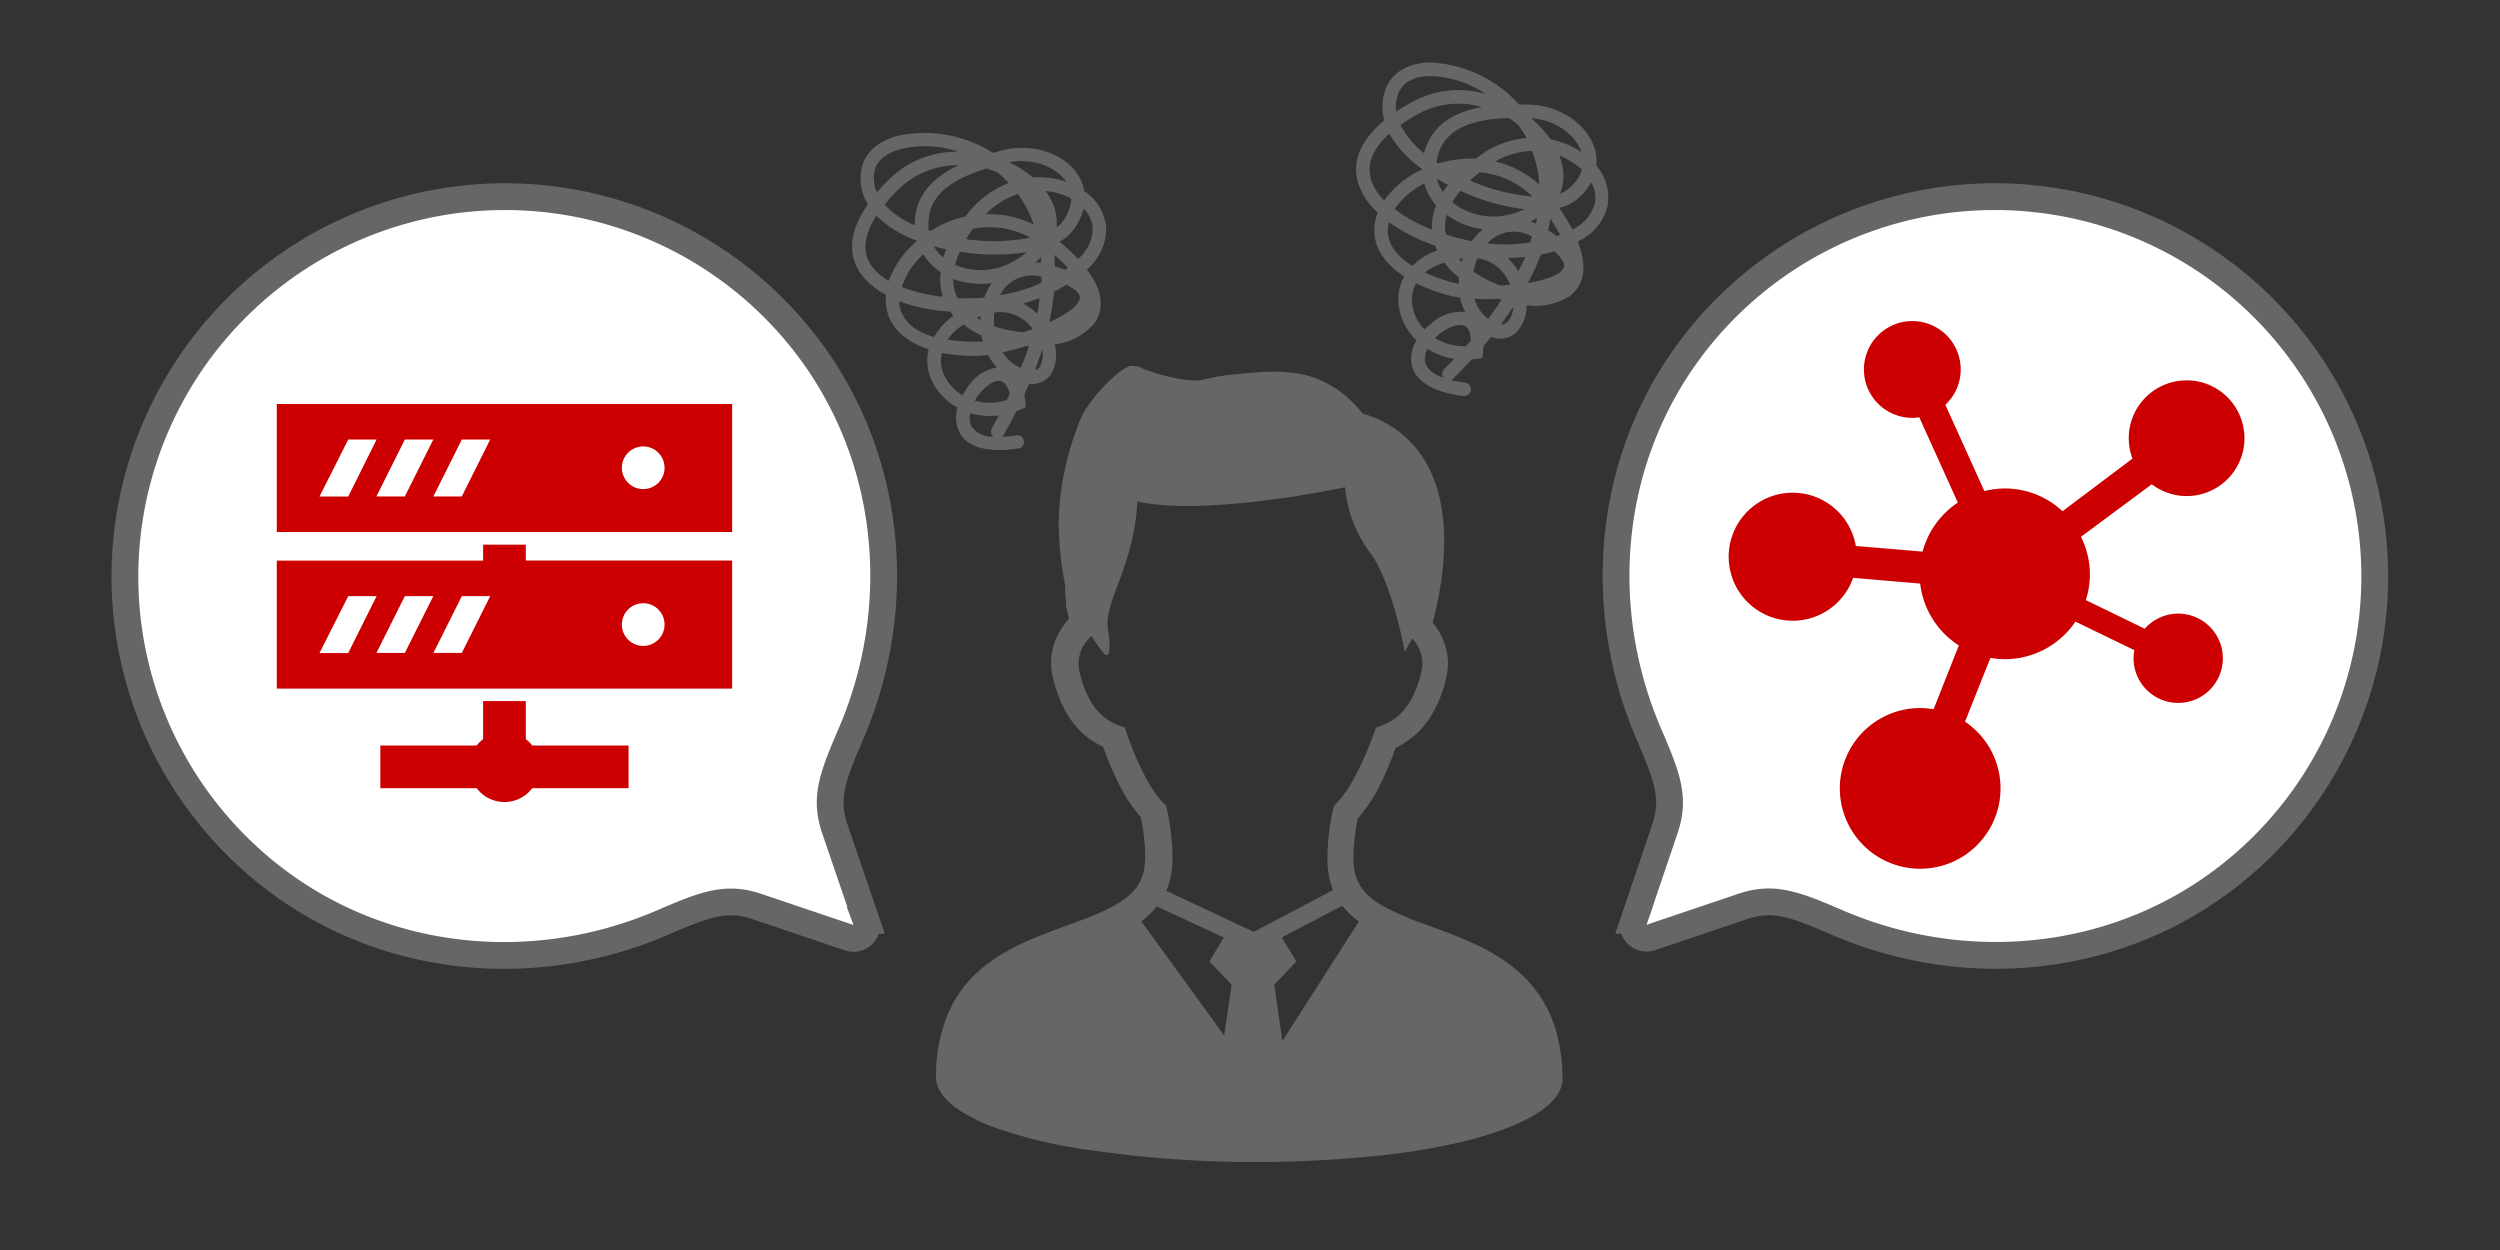
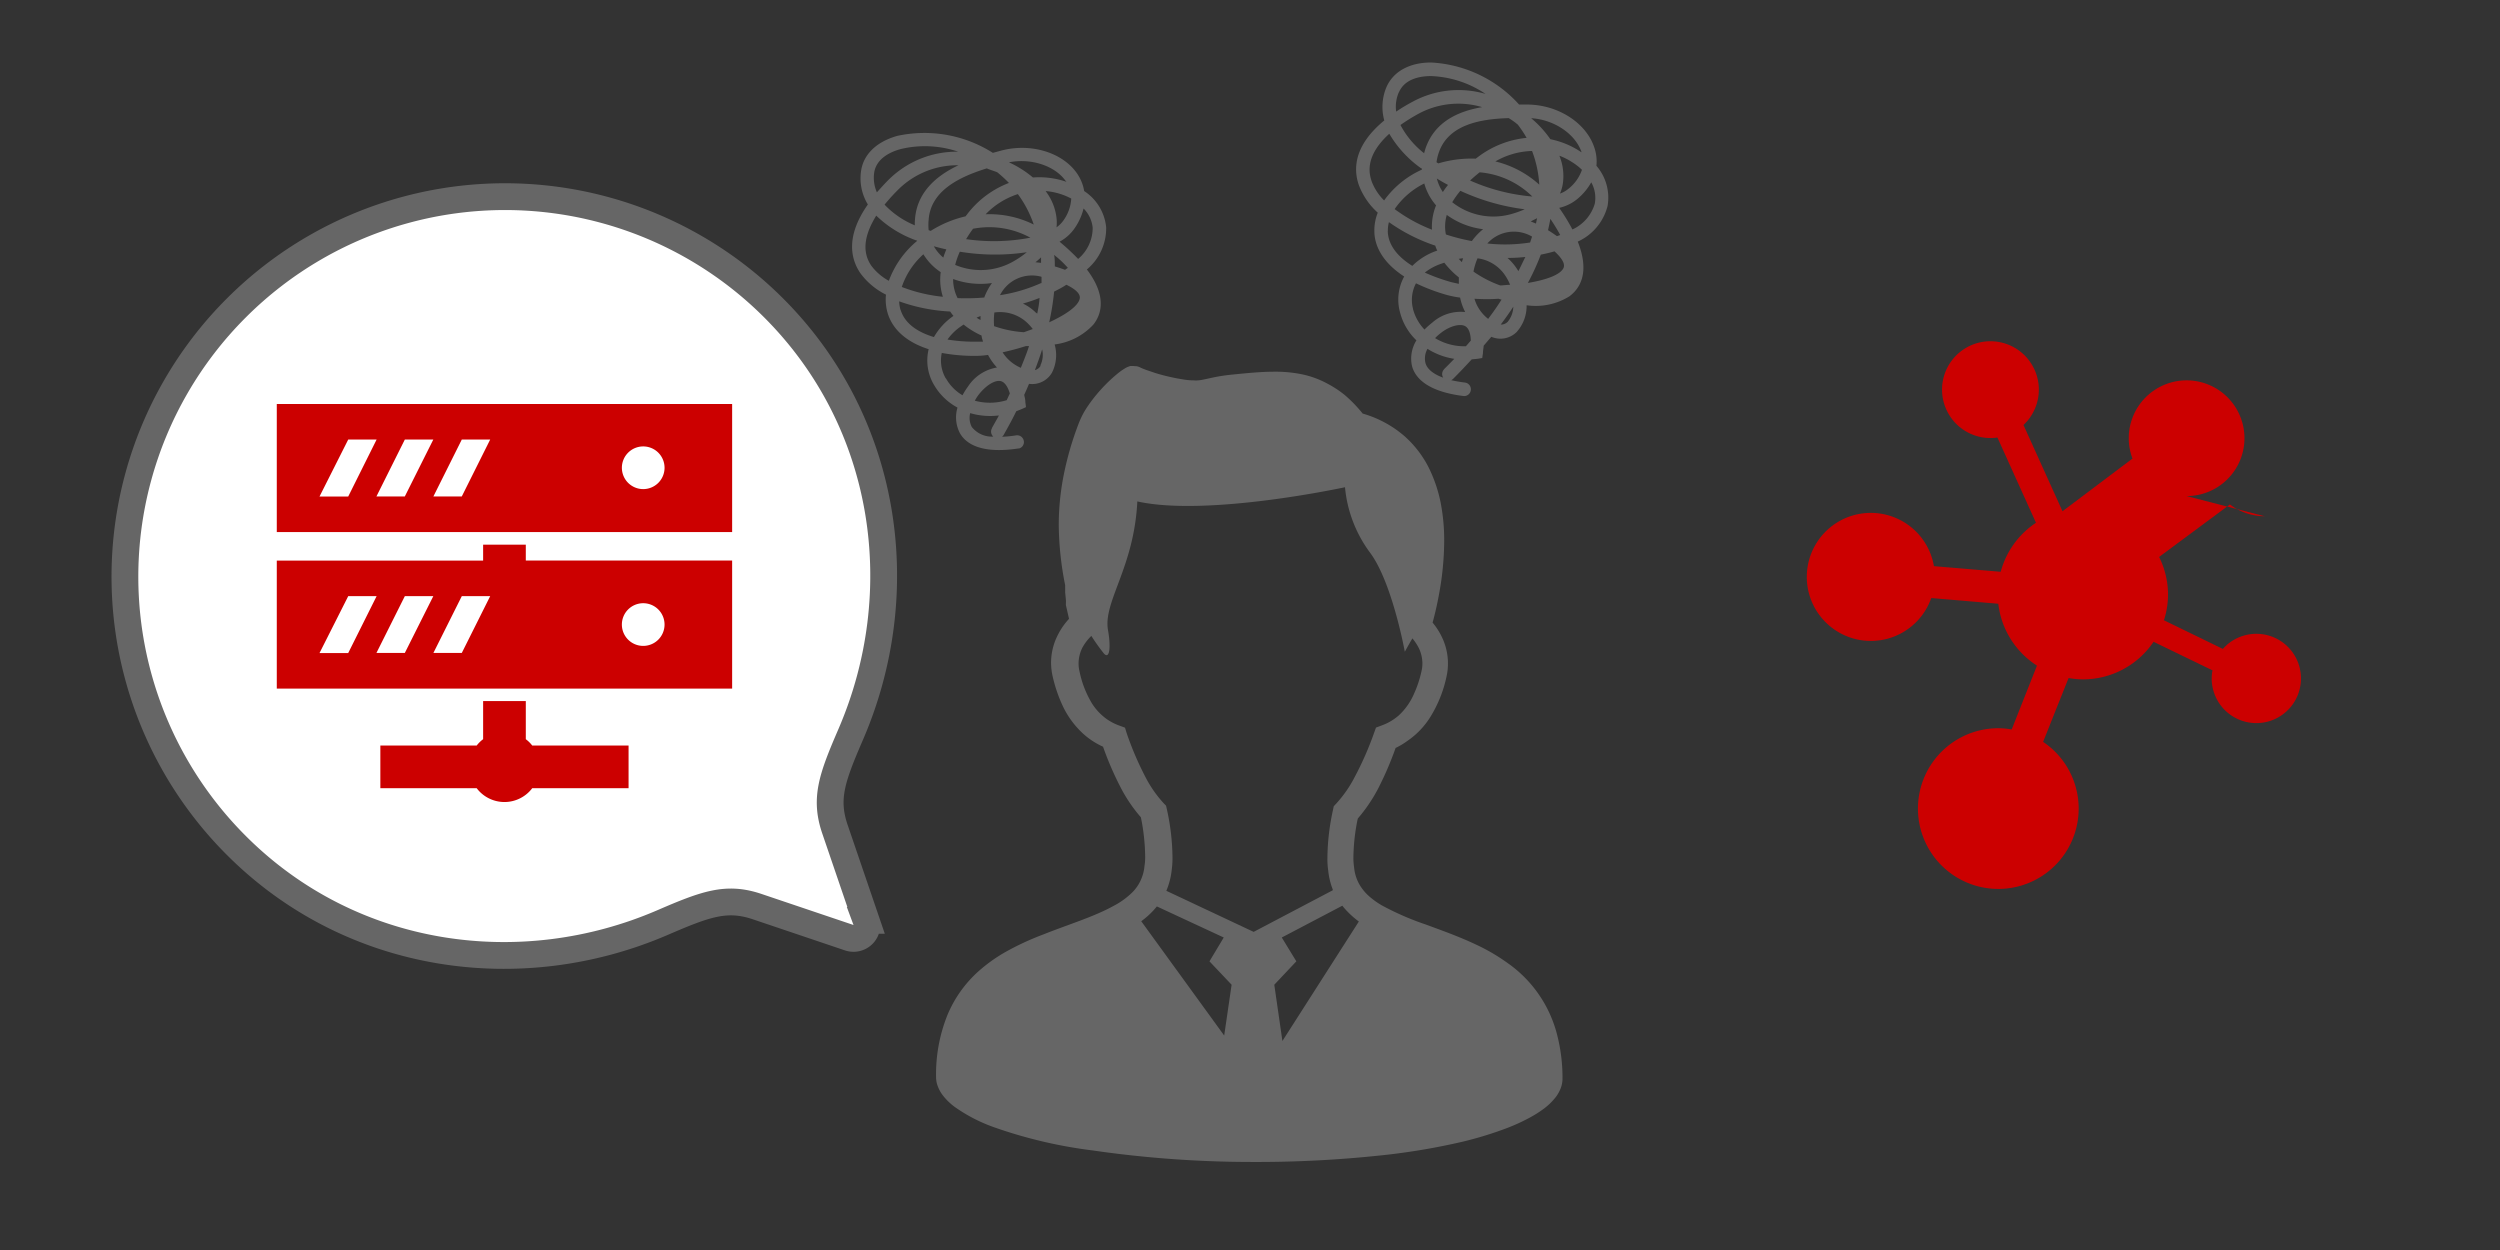
<svg xmlns="http://www.w3.org/2000/svg" height="140" viewBox="0 0 280 140" width="280">
  <rect x="0" y="0" width="280" height="140" fill="#333333" stroke="none" />
-   <path d="m0 0h280v140h-280z" fill="none" />
  <path d="m174.38 115.83a14 14 0 0 0 -5.43-7.9 21.9 21.9 0 0 0 -3.66-2.15c-1.89-.89-3.83-1.58-5.62-2.24a31.12 31.12 0 0 1 -4.74-2.05l-.15-.08a8.7 8.7 0 0 1 -1.24-.86 5.49 5.49 0 0 1 -1.28-1.48 4.72 4.72 0 0 1 -.6-1.92 7.17 7.17 0 0 1 -.08-1 22.31 22.31 0 0 1 .49-4.47 17.73 17.73 0 0 0 2.24-3.28 37.28 37.28 0 0 0 2-4.63 8.1 8.1 0 0 0 1.29-.77 9 9 0 0 0 2.61-2.72 14.06 14.06 0 0 0 1.79-4.46 6.54 6.54 0 0 0 .17-1.51 6.77 6.77 0 0 0 -.65-2.9 7.73 7.73 0 0 0 -1.07-1.68c.22-.79.48-1.86.71-3.12a33.42 33.42 0 0 0 .59-6 22 22 0 0 0 -.4-4.33 15.87 15.87 0 0 0 -1-3.19 11.87 11.87 0 0 0 -3-4.2 12.3 12.3 0 0 0 -4.73-2.57 15.41 15.41 0 0 0 -2-2.07 11.6 11.6 0 0 0 -1.89-1.25 10.43 10.43 0 0 0 -2.92-1.08 14.8 14.8 0 0 0 -3.07-.29c-1.45 0-3 .15-4.68.32-.64.06-1.17.14-1.64.22-.69.13-1.21.26-1.63.34a4.44 4.44 0 0 1 -.57.09 3.24 3.24 0 0 1 -.55 0 6.49 6.49 0 0 1 -1-.08 22.54 22.54 0 0 1 -3.24-.73l-1.12-.38-.38-.15-.24-.11a1.23 1.23 0 0 0 -.38-.13l-.31-.02a2.11 2.11 0 0 0 -.43 0l-.25.09a2 2 0 0 0 -.36.19 6.82 6.82 0 0 0 -.59.4c-.35.28-.74.61-1.15 1a18.52 18.52 0 0 0 -1.87 2.09 14.65 14.65 0 0 0 -.84 1.22 9.5 9.5 0 0 0 -.65 1.32 35.08 35.08 0 0 0 -1.79 6.23 29.11 29.11 0 0 0 -.49 5.27 35.67 35.67 0 0 0 .72 6.74 2.35 2.35 0 0 0 0 .27v.55s.06.58.08.82a2 2 0 0 1 0 .32.38.38 0 0 1 0 .1v.16l.35 1.54a7.68 7.68 0 0 0 -1.26 1.82 6.84 6.84 0 0 0 -.75 3.09 7 7 0 0 0 .17 1.5 16.21 16.21 0 0 0 1.07 3.2 10 10 0 0 0 2.38 3.28 8.53 8.53 0 0 0 2.2 1.43 35.66 35.66 0 0 0 2 4.62 17 17 0 0 0 2.24 3.29 23.11 23.11 0 0 1 .48 4.47 6 6 0 0 1 -.08 1 4.72 4.72 0 0 1 -.34 1.39 4.58 4.58 0 0 1 -1.1 1.62 8.68 8.68 0 0 1 -1.85 1.35l-.58.31c-.62.32-1.29.62-2 .91-1.66.68-3.56 1.31-5.49 2.08a30.54 30.54 0 0 0 -4.29 2 17.63 17.63 0 0 0 -3 2.17 13.59 13.59 0 0 0 -3.4 4.8 17.79 17.79 0 0 0 -1.29 7 2.87 2.87 0 0 0 .22 1.09 3.87 3.87 0 0 0 .49.89 6.65 6.65 0 0 0 1.47 1.42 18 18 0 0 0 4.28 2.2 52.74 52.74 0 0 0 11.08 2.61 125 125 0 0 0 17.62 1.29 131.12 131.12 0 0 0 15.52-.83 74.16 74.16 0 0 0 8.42-1.47 41.38 41.38 0 0 0 4.64-1.42 21.68 21.68 0 0 0 2.61-1.17 13.28 13.28 0 0 0 1.52-.93 7.11 7.11 0 0 0 1.6-1.53 4.22 4.22 0 0 0 .49-.91 3 3 0 0 0 .2-1 19.26 19.26 0 0 0 -.62-5.05zm-37.27.15-9.29-12.8.35-.27a9.2 9.2 0 0 0 1.4-1.39l7.49 3.48-1.6 2.67 2.48 2.62zm-6.48-16.21a8.16 8.16 0 0 0 .6-2.32 10.17 10.17 0 0 0 .09-1.34 25.81 25.81 0 0 0 -.63-5.47l-.09-.4-.28-.29a13.38 13.38 0 0 1 -2.07-3 35.06 35.06 0 0 1 -2.06-4.83l-.19-.62-.65-.24a6 6 0 0 1 -1.29-.65 6.25 6.25 0 0 1 -1.78-1.86 11.37 11.37 0 0 1 -1.38-3.58 3.64 3.64 0 0 1 -.1-.85 4 4 0 0 1 .43-1.79 5.65 5.65 0 0 1 1-1.31 21.56 21.56 0 0 0 1.43 2c.66.66.75-.89.44-2.62-.58-3.2 2.92-7 3.28-14.44 7.87 1.75 23.26-1.59 23.26-1.59a14.51 14.51 0 0 0 2.8 7.32c2.49 3.32 3.9 11.11 3.9 11.11s.34-.64.85-1.5a5.63 5.63 0 0 1 .74 1.13 4.07 4.07 0 0 1 .38 1.67 3.67 3.67 0 0 1 -.1.86 12.63 12.63 0 0 1 -.87 2.61 7.14 7.14 0 0 1 -1.67 2.35 6 6 0 0 1 -1.92 1.13l-.64.24-.23.64a35.8 35.8 0 0 1 -2.14 4.87 13.63 13.63 0 0 1 -2.08 3l-.28.3-.08.39a25.81 25.81 0 0 0 -.63 5.47 8.79 8.79 0 0 0 .09 1.34 7.93 7.93 0 0 0 .51 2.12.63.63 0 0 1 0 .09l-8.86 4.66zm13 16.82-.91-6.3 2.47-2.62-1.63-2.67 6.78-3.56a7.87 7.87 0 0 0 .6.68 10 10 0 0 0 1.25 1.09z" fill="#666" />
-   <path d="m253.51 34.49a42.56 42.56 0 0 0 -60.19 0c-12.91 12.91-15.47 31.91-8.64 47.74 2.1 4.86 2.93 7.16 1.81 10.54l-3.49 10.31a1.5 1.5 0 0 0 1.91 1.91l10.31-3.48c3.38-1.12 5.68-.29 10.54 1.81 15.83 6.83 34.83 4.27 47.74-8.64a42.56 42.56 0 0 0 .01-60.19z" fill="#fff" stroke="#666" stroke-miterlimit="10" stroke-width="3" />
  <path d="m26.47 34.49a42.55 42.55 0 0 1 60.18 0c12.91 12.91 15.47 31.91 8.64 47.74-2.1 4.86-2.93 7.16-1.81 10.54l3.52 10.31a1.5 1.5 0 0 1 -1.95 1.92l-10.31-3.48c-3.38-1.12-5.68-.29-10.54 1.81-15.83 6.83-34.83 4.27-47.73-8.64a42.54 42.54 0 0 1 0-60.2z" fill="#fff" stroke="#666" stroke-miterlimit="10" stroke-width="3" />
  <path d="m178.8 18.57a4.86 4.86 0 0 0 -.26-2.12c-.93-2.69-4-4.69-7.4-4.74h-1a14.28 14.28 0 0 0 -9.85-4.71c-2.42 0-4.23 1-5 2.74a5.7 5.7 0 0 0 -.25 3.75c-3.36 2.77-3.49 5.37-2.86 7.21a7.89 7.89 0 0 0 2.13 3.12 5.29 5.29 0 0 0 -.38 2.09c0 1.27.6 3.28 3.34 5.06a5.36 5.36 0 0 0 -.47 4 6.59 6.59 0 0 0 1.84 3.15 3.85 3.85 0 0 0 -.49 2.9c.34 1.24 1.62 2.83 5.81 3.34h.04a.76.76 0 0 0 .1-1.51 15.46 15.46 0 0 1 -1.57-.27.87.87 0 0 0 .23-.16c.73-.73 1.42-1.46 2.07-2.17l.62-.06.56-.09.08-.55c0-.3.07-.57.08-.83.3-.35.59-.69.86-1a2.57 2.57 0 0 0 2.83-.53 4.36 4.36 0 0 0 1.12-3 7.14 7.14 0 0 0 4.79-1c1.1-.81 2.36-2.56.94-6.13a6 6 0 0 0 3.34-4 5.45 5.45 0 0 0 -1.25-4.49zm-4.15-1.13a7.15 7.15 0 0 1 1.41.71 6.55 6.55 0 0 1 1.12.87 4.66 4.66 0 0 1 -1.56 2.16 3 3 0 0 1 -.9.5 4.85 4.85 0 0 0 .3-1 6 6 0 0 0 -.37-3.24zm2.47-.49a.49.49 0 0 0 0 .11l-.28-.19a9.67 9.67 0 0 0 -3.2-1.28 11.78 11.78 0 0 0 -2.15-2.35c2.57.15 4.93 1.76 5.63 3.76zm-2.38 9.37-.36.13c-.36-.26-.71-.49-1-.67.1-.43.19-.86.26-1.27.43.64.8 1.24 1.1 1.81zm-3.15-9.41a12.63 12.63 0 0 1 .81 3.77 11.28 11.28 0 0 0 -4.92-2.6 8.68 8.68 0 0 1 4.11-1.17zm-6.94 3.31c.33-.31.68-.61 1.07-.92a9.52 9.52 0 0 1 5.9 2.71 21.68 21.68 0 0 1 -6.97-1.79zm6.12 3.22a11.34 11.34 0 0 1 -1.56.55 7.42 7.42 0 0 1 -6.56-1.34 9.81 9.81 0 0 1 .91-1.28 24.35 24.35 0 0 0 7.21 2.07zm1.38 1q-.06.29-.12.6l-.59-.24zm-2.33-10.62.16.12a12.71 12.71 0 0 1 1 1.5 10.75 10.75 0 0 0 -5.47 2.16l-.23.17a13 13 0 0 0 -4.19.53l-.2-.13a5.5 5.5 0 0 1 .28-1.15c1.11-3.1 4.71-3.7 7.81-3.79a9.81 9.81 0 0 1 .84.58zm-6.43 17.26v.71l-.81-.18a21.16 21.16 0 0 1 -3-1.08 6.16 6.16 0 0 1 1.86-1l.32-.11a9.68 9.68 0 0 0 1.63 1.65zm0-2.09a3.93 3.93 0 0 1 .48-.06c-.05.14-.1.28-.14.43-.13-.13-.24-.26-.35-.36zm-1.78-7.47a4.61 4.61 0 0 1 -.68-1.52c.41.25.82.49 1.25.71q-.32.39-.58.8zm-1.22 4.21a17.94 17.94 0 0 1 -4.19-2.31 8.69 8.69 0 0 1 3.32-2.87 6.27 6.27 0 0 0 1.32 2.45 6.3 6.3 0 0 0 -.46 2.72zm-.88-8.56a9.89 9.89 0 0 1 -2.66-3.17 20.92 20.92 0 0 1 2.08-1.29 9.37 9.37 0 0 1 7.07-.71c-2.66.45-5.27 1.62-6.31 4.53-.07.2-.13.41-.19.63zm-2.83-6.83c.67-1.58 2.52-1.82 3.59-1.82a11.67 11.67 0 0 1 6.11 2 10.78 10.78 0 0 0 -8.18.88 20.1 20.1 0 0 0 -1.83 1.1 4.08 4.08 0 0 1 .3-2.17zm-3.08 9.88c-.68-2 .4-3.78 2-5.24a12.54 12.54 0 0 0 3.58 3.88h.07v.14a10.52 10.52 0 0 0 -4.23 3.45 6 6 0 0 1 -1.43-2.24zm1.84 5.66a3.53 3.53 0 0 1 .12-1 19.75 19.75 0 0 0 5.19 2.63 3.57 3.57 0 0 0 .23.57h-.05a7.15 7.15 0 0 0 -2.75 1.7c-1.77-1.11-2.72-2.44-2.75-3.91zm2.82 8.72a4 4 0 0 1 .33-2.87 21.48 21.48 0 0 0 3.55 1.33 11.09 11.09 0 0 0 1.39.27 6.64 6.64 0 0 0 .57 1.62 4.78 4.78 0 0 0 -3.67 1.17 9.17 9.17 0 0 0 -.89.79 5.31 5.31 0 0 1 -1.29-2.32zm3.48 6.76a.76.76 0 0 0 -.1.94c-1.14-.41-1.84-1-2-1.69a2.19 2.19 0 0 1 .24-1.54 7.81 7.81 0 0 0 3 1.12q-.56.58-1.15 1.16zm2.44-2.58a6.3 6.3 0 0 1 -3.45-.91 5.22 5.22 0 0 1 .61-.55c1-.8 2.19-1.12 2.78-.78.38.23.59.79.61 1.61zm.67-11.78a21.75 21.75 0 0 1 -2.91-.74 4.54 4.54 0 0 1 .1-2.19 8.7 8.7 0 0 0 4.07 1.6 6.6 6.6 0 0 0 -1.26 1.33zm.63 1.93a4.4 4.4 0 0 1 3.2 2.08 5 5 0 0 1 .45.89c-.36 0-.73.06-1.1.07a12.69 12.69 0 0 1 -3-1.55 6.81 6.81 0 0 1 .45-1.48zm1.19 6.78a4.41 4.41 0 0 1 -1.53-2.25c.84.05 1.75.07 2.69 0l.34.1c-.47.75-.96 1.44-1.5 2.16zm2.17.35a1 1 0 0 1 -.76.29q.76-1 1.41-2a2.77 2.77 0 0 1 -.65 1.72zm1.22-5.7-.1-.15a6 6 0 0 0 -1.12-1.32 17.82 17.82 0 0 0 2-.11c-.27.54-.51 1.06-.78 1.59zm-3.47-3.1a4 4 0 0 1 5-.76l-.22.67h-.07a18 18 0 0 1 -4.71.1zm8.53 2.74c-.35.79-2 1.36-4 1.69a26.38 26.38 0 0 0 1.45-3.17c.55-.11 1.06-.23 1.53-.37.83.75 1.21 1.39 1.02 1.85zm3.5-7.2a4.6 4.6 0 0 1 -2.51 2.9 21.71 21.71 0 0 0 -1.48-2.42 4.86 4.86 0 0 0 1.94-.92 6.6 6.6 0 0 0 1.65-1.94 3.56 3.56 0 0 1 .4 2.37z" fill="#666" />
  <path d="m121.43 21.4a4.9 4.9 0 0 0 -.82-2c-1.61-2.31-5.11-3.4-8.41-2.55l-1 .27a14.29 14.29 0 0 0 -10.71-1.9c-2.34.66-3.82 2.1-4.06 4a5.62 5.62 0 0 0 .77 3.68c-2.5 3.57-1.93 6.1-.83 7.71a7.93 7.93 0 0 0 2.86 2.39 5.32 5.32 0 0 0 .2 2.11c.37 1.21 1.45 3 4.58 4a5.35 5.35 0 0 0 .6 4 6.71 6.71 0 0 0 2.63 2.54 3.81 3.81 0 0 0 .3 2.92c.66 1.11 2.33 2.29 6.5 1.66h.09a.74.74 0 0 0 .54-.83.76.76 0 0 0 -.86-.64 13.64 13.64 0 0 1 -1.58.16.91.91 0 0 0 .18-.21c.51-.91 1-1.79 1.41-2.65l.58-.23.51-.23-.07-.56c0-.29-.08-.56-.13-.81.19-.42.37-.83.54-1.24a2.56 2.56 0 0 0 2.58-1.27 4.36 4.36 0 0 0 .29-3.14 7.12 7.12 0 0 0 4.35-2.24c.84-1.07 1.58-3.1-.74-6.16a6 6 0 0 0 2.16-4.73 5.49 5.49 0 0 0 -2.46-4.05zm-4.3 0a7.6 7.6 0 0 1 1.55.3 7.23 7.23 0 0 1 1.3.54 4.65 4.65 0 0 1 -.92 2.51 3.09 3.09 0 0 1 -.73.71 4.75 4.75 0 0 0 0-1.06 6.09 6.09 0 0 0 -1.2-2.97zm2.24-1.14a.61.61 0 0 0 .07.1l-.32-.1a9.29 9.29 0 0 0 -3.43-.38 11.64 11.64 0 0 0 -2.69-1.7c2.46-.49 5.16.37 6.37 2.11zm.23 9.74-.32.22c-.42-.16-.81-.28-1.14-.38 0-.44 0-.87-.08-1.29.58.45 1.09.94 1.54 1.45zm-5.6-8.26a12.59 12.59 0 0 1 1.78 3.41 11.1 11.1 0 0 0 -5.39-1.15 8.71 8.71 0 0 1 3.61-2.26zm-5.8 5.05c.23-.38.49-.78.78-1.17a9.6 9.6 0 0 1 6.42 1 21.67 21.67 0 0 1 -7.16.17zm6.8 1.46a9.68 9.68 0 0 1 -1.35.94 7.39 7.39 0 0 1 -6.67.48 8.75 8.75 0 0 1 .52-1.48 24.24 24.24 0 0 0 7.5.06zm1.6.58v.61l-.63-.07a7.89 7.89 0 0 0 .62-.54zm-5.09-9.61.19.08a14.52 14.52 0 0 1 1.3 1.19 10.68 10.68 0 0 0 -4.68 3.51l-.18.23a12.61 12.61 0 0 0 -3.9 1.63l-.23-.08a5.65 5.65 0 0 1 0-1.17c.23-3.29 3.54-4.83 6.51-5.75.32.14.65.24.98.36zm-1.57 18.36c0 .23.1.46.16.69-.3 0-.58 0-.83 0a18.86 18.86 0 0 1 -3.15-.24 5.92 5.92 0 0 1 1.51-1.48l.29-.2a9.59 9.59 0 0 0 2.01 1.23zm-.57-2 .45-.19v.45c-.18-.09-.32-.18-.46-.27zm-3.71-6.72a4.65 4.65 0 0 1 -1.07-1.28c.46.13.93.25 1.4.35q-.2.47-.34.92zm-.05 4.38a17.62 17.62 0 0 1 -4.61-1.1 8.58 8.58 0 0 1 2.42-3.66 6.37 6.37 0 0 0 1.94 2 6.33 6.33 0 0 0 .24 2.75zm-3.14-8a9.82 9.82 0 0 1 -3.4-2.32 22 22 0 0 1 1.65-1.8 9.39 9.39 0 0 1 6.63-2.61c-2.44 1.15-4.65 3-4.87 6.05-.02.21-.03.44-.02.66zm-4.57-5.84c.22-1.7 1.94-2.43 3-2.71a11.6 11.6 0 0 1 6.42.3 10.82 10.82 0 0 0 -7.65 3c-.55.53-1 1.05-1.46 1.55a4.07 4.07 0 0 1 -.31-2.14zm-.32 10.35c-1.19-1.75-.58-3.75.56-5.6a12.42 12.42 0 0 0 4.49 2.78h.08v.06a10.49 10.49 0 0 0 -3.16 4.46 6.09 6.09 0 0 1 -1.97-1.7zm3.29 5a3.74 3.74 0 0 1 -.16-1 19.69 19.69 0 0 0 5.71 1.14 4.83 4.83 0 0 0 .37.49 7.28 7.28 0 0 0 -2.19 2.37c-2.03-.61-3.3-1.64-3.73-3.04zm5.06 7.64a4 4 0 0 1 -.45-2.86 20.43 20.43 0 0 0 3.78.33 9.51 9.51 0 0 0 1.4-.11 6.63 6.63 0 0 0 1 1.41 4.82 4.82 0 0 0 -3.23 2.11 8.12 8.12 0 0 0 -.63 1 5.08 5.08 0 0 1 -1.87-1.92zm5.17 5.58a.75.75 0 0 0 .15.93 2.88 2.88 0 0 1 -2.41-1.08 2.2 2.2 0 0 1 -.18-1.55 7.94 7.94 0 0 0 3.22.26c-.25.47-.51.91-.78 1.4zm1.65-3.15a6.4 6.4 0 0 1 -3.57.06 4.93 4.93 0 0 1 .45-.7c.79-1 1.8-1.66 2.47-1.49.42.11.77.6 1 1.38zm-2.5-11.5a23.16 23.16 0 0 1 -3 .07 4.68 4.68 0 0 1 -.5-2.14 8.89 8.89 0 0 0 4.35.45 7 7 0 0 0 -.85 1.58zm1.12 1.68a4.43 4.43 0 0 1 3.63 1.11 5.82 5.82 0 0 1 .67.74c-.34.13-.69.25-1 .36a12.64 12.64 0 0 1 -3.33-.68 7.39 7.39 0 0 1 .03-1.53zm3 6.21a4.52 4.52 0 0 1 -2.08-1.75c.82-.18 1.71-.41 2.61-.7h.35c-.25.79-.58 1.6-.91 2.42zm2.18-.25a1 1 0 0 1 -.64.49c.3-.8.58-1.57.81-2.32a2.7 2.7 0 0 1 -.2 1.8zm-.35-5.81-.2-.15a5.33 5.33 0 0 0 -1.43-1 19.31 19.31 0 0 0 1.86-.63c-.04.63-.14 1.17-.26 1.75zm-4.2-2.09a4 4 0 0 1 4.65-2.06v.71h-.06a17.78 17.78 0 0 1 -4.59 1.35zm8.94.33c-.12.86-1.55 1.84-3.43 2.71a27.75 27.75 0 0 0 .55-3.44c.49-.25 1-.51 1.37-.77 1.04.5 1.57 1.02 1.51 1.5zm1.44-7.88a4.54 4.54 0 0 1 -1.63 3.49 24 24 0 0 0 -2.08-1.93 4.77 4.77 0 0 0 1.62-1.41 6.58 6.58 0 0 0 1.07-2.31 3.56 3.56 0 0 1 1.02 2.16z" fill="#666" />
  <g fill="#c00">
-     <path d="m244.9 55.56a6.48 6.48 0 1 0 -6.48-6.48 6.37 6.37 0 0 0 .42 2.28l-7.84 5.9a9.4 9.4 0 0 0 -8.75-2.26l-4.37-9.66a5.42 5.42 0 1 0 -3.7 1.46 4.93 4.93 0 0 0 .78-.06l4.32 9.55a9.53 9.53 0 0 0 -3.95 5.49l-7.48-.63a7.17 7.17 0 1 0 -.3 3.57l7.51.64a9.53 9.53 0 0 0 4.33 6.93l-1.47 3.71-1.36 3.44a9.16 9.16 0 0 0 -1.48-.14 9 9 0 1 0 5 1.53l1.38-3.47 1.47-3.68a9.33 9.33 0 0 0 1.6.15 9.54 9.54 0 0 0 7.92-4.21l6.6 3.2a4.7 4.7 0 0 0 -.09.92 5 5 0 1 0 1.25-3.32l-6.6-3.21a9.41 9.41 0 0 0 .46-2.93 9.52 9.52 0 0 0 -1-4.16l7.93-5.88a6.48 6.48 0 0 0 3.9 1.32z" />
+     <path d="m244.9 55.56a6.48 6.48 0 1 0 -6.48-6.48 6.37 6.37 0 0 0 .42 2.28l-7.84 5.9l-4.37-9.66a5.42 5.42 0 1 0 -3.7 1.46 4.93 4.93 0 0 0 .78-.06l4.32 9.55a9.53 9.53 0 0 0 -3.95 5.49l-7.48-.63a7.17 7.17 0 1 0 -.3 3.57l7.51.64a9.53 9.53 0 0 0 4.33 6.93l-1.47 3.71-1.36 3.44a9.16 9.16 0 0 0 -1.48-.14 9 9 0 1 0 5 1.53l1.38-3.47 1.47-3.68a9.33 9.33 0 0 0 1.6.15 9.54 9.54 0 0 0 7.92-4.21l6.6 3.2a4.7 4.7 0 0 0 -.09.92 5 5 0 1 0 1.25-3.32l-6.6-3.21a9.41 9.41 0 0 0 .46-2.93 9.52 9.52 0 0 0 -1-4.16l7.93-5.88a6.48 6.48 0 0 0 3.9 1.32z" />
    <path d="m58.89 82.79v-4.27h-4.78v4.27a3.72 3.72 0 0 0 -.72.71h-10.79v4.78h10.79a3.9 3.9 0 0 0 6.22 0h10.79v-4.78h-10.79a3.72 3.72 0 0 0 -.72-.71z" />
    <path d="m31 45.25v14.34h51v-14.34zm43.43 7.17a2.39 2.39 0 1 1 -2.43-2.42 2.39 2.39 0 0 1 2.43 2.42zm-38.64 3.18 3.21-6.37h3.18l-3.18 6.38h-3.21zm6.37 0 3.18-6.37h3.19l-3.19 6.37zm6.38 0 3.18-6.37h3.18l-3.18 6.37z" />
    <path d="m58.89 61h-4.78v1.79h-23.11v14.33h51v-14.34h-23.11zm-23.1 12.13 3.21-6.36h3.18l-3.18 6.37h-3.21zm6.37 0 3.18-6.36h3.19l-3.19 6.36zm6.38 0 3.18-6.36h3.18l-3.18 6.36zm21.11-3.13a2.39 2.39 0 1 1 2.35 2.34 2.39 2.39 0 0 1 -2.35-2.34z" />
  </g>
</svg>